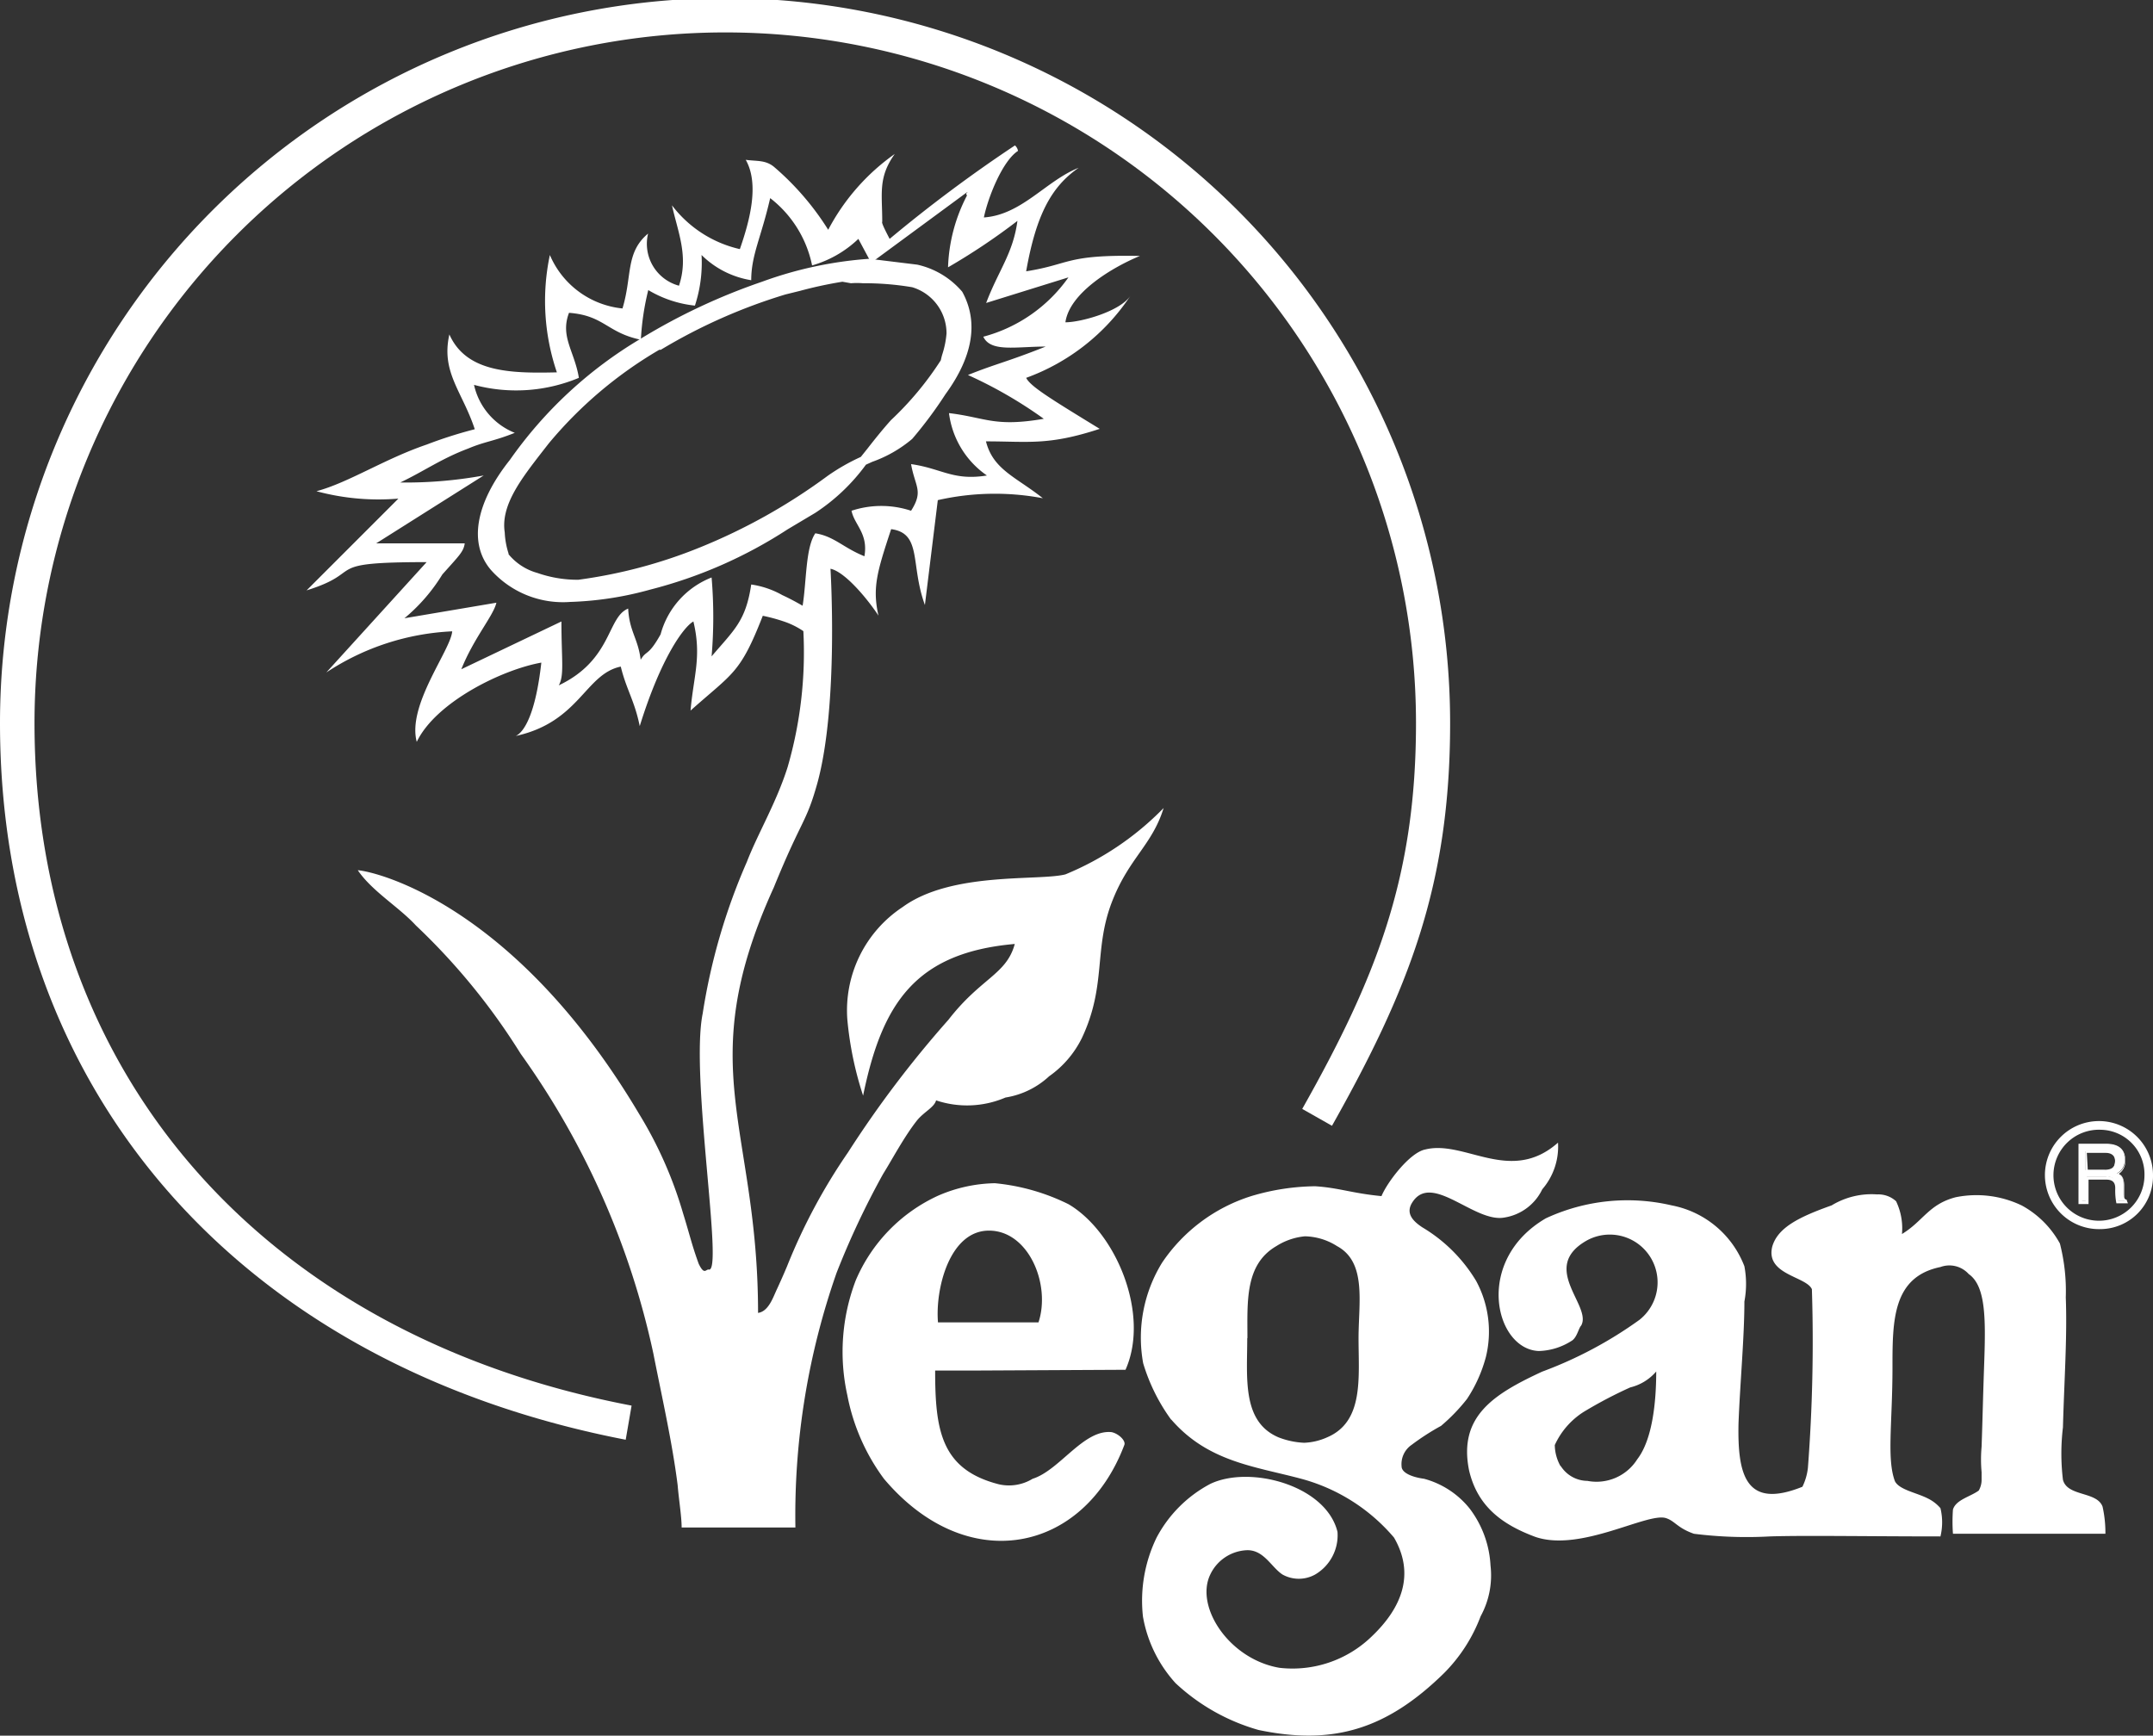
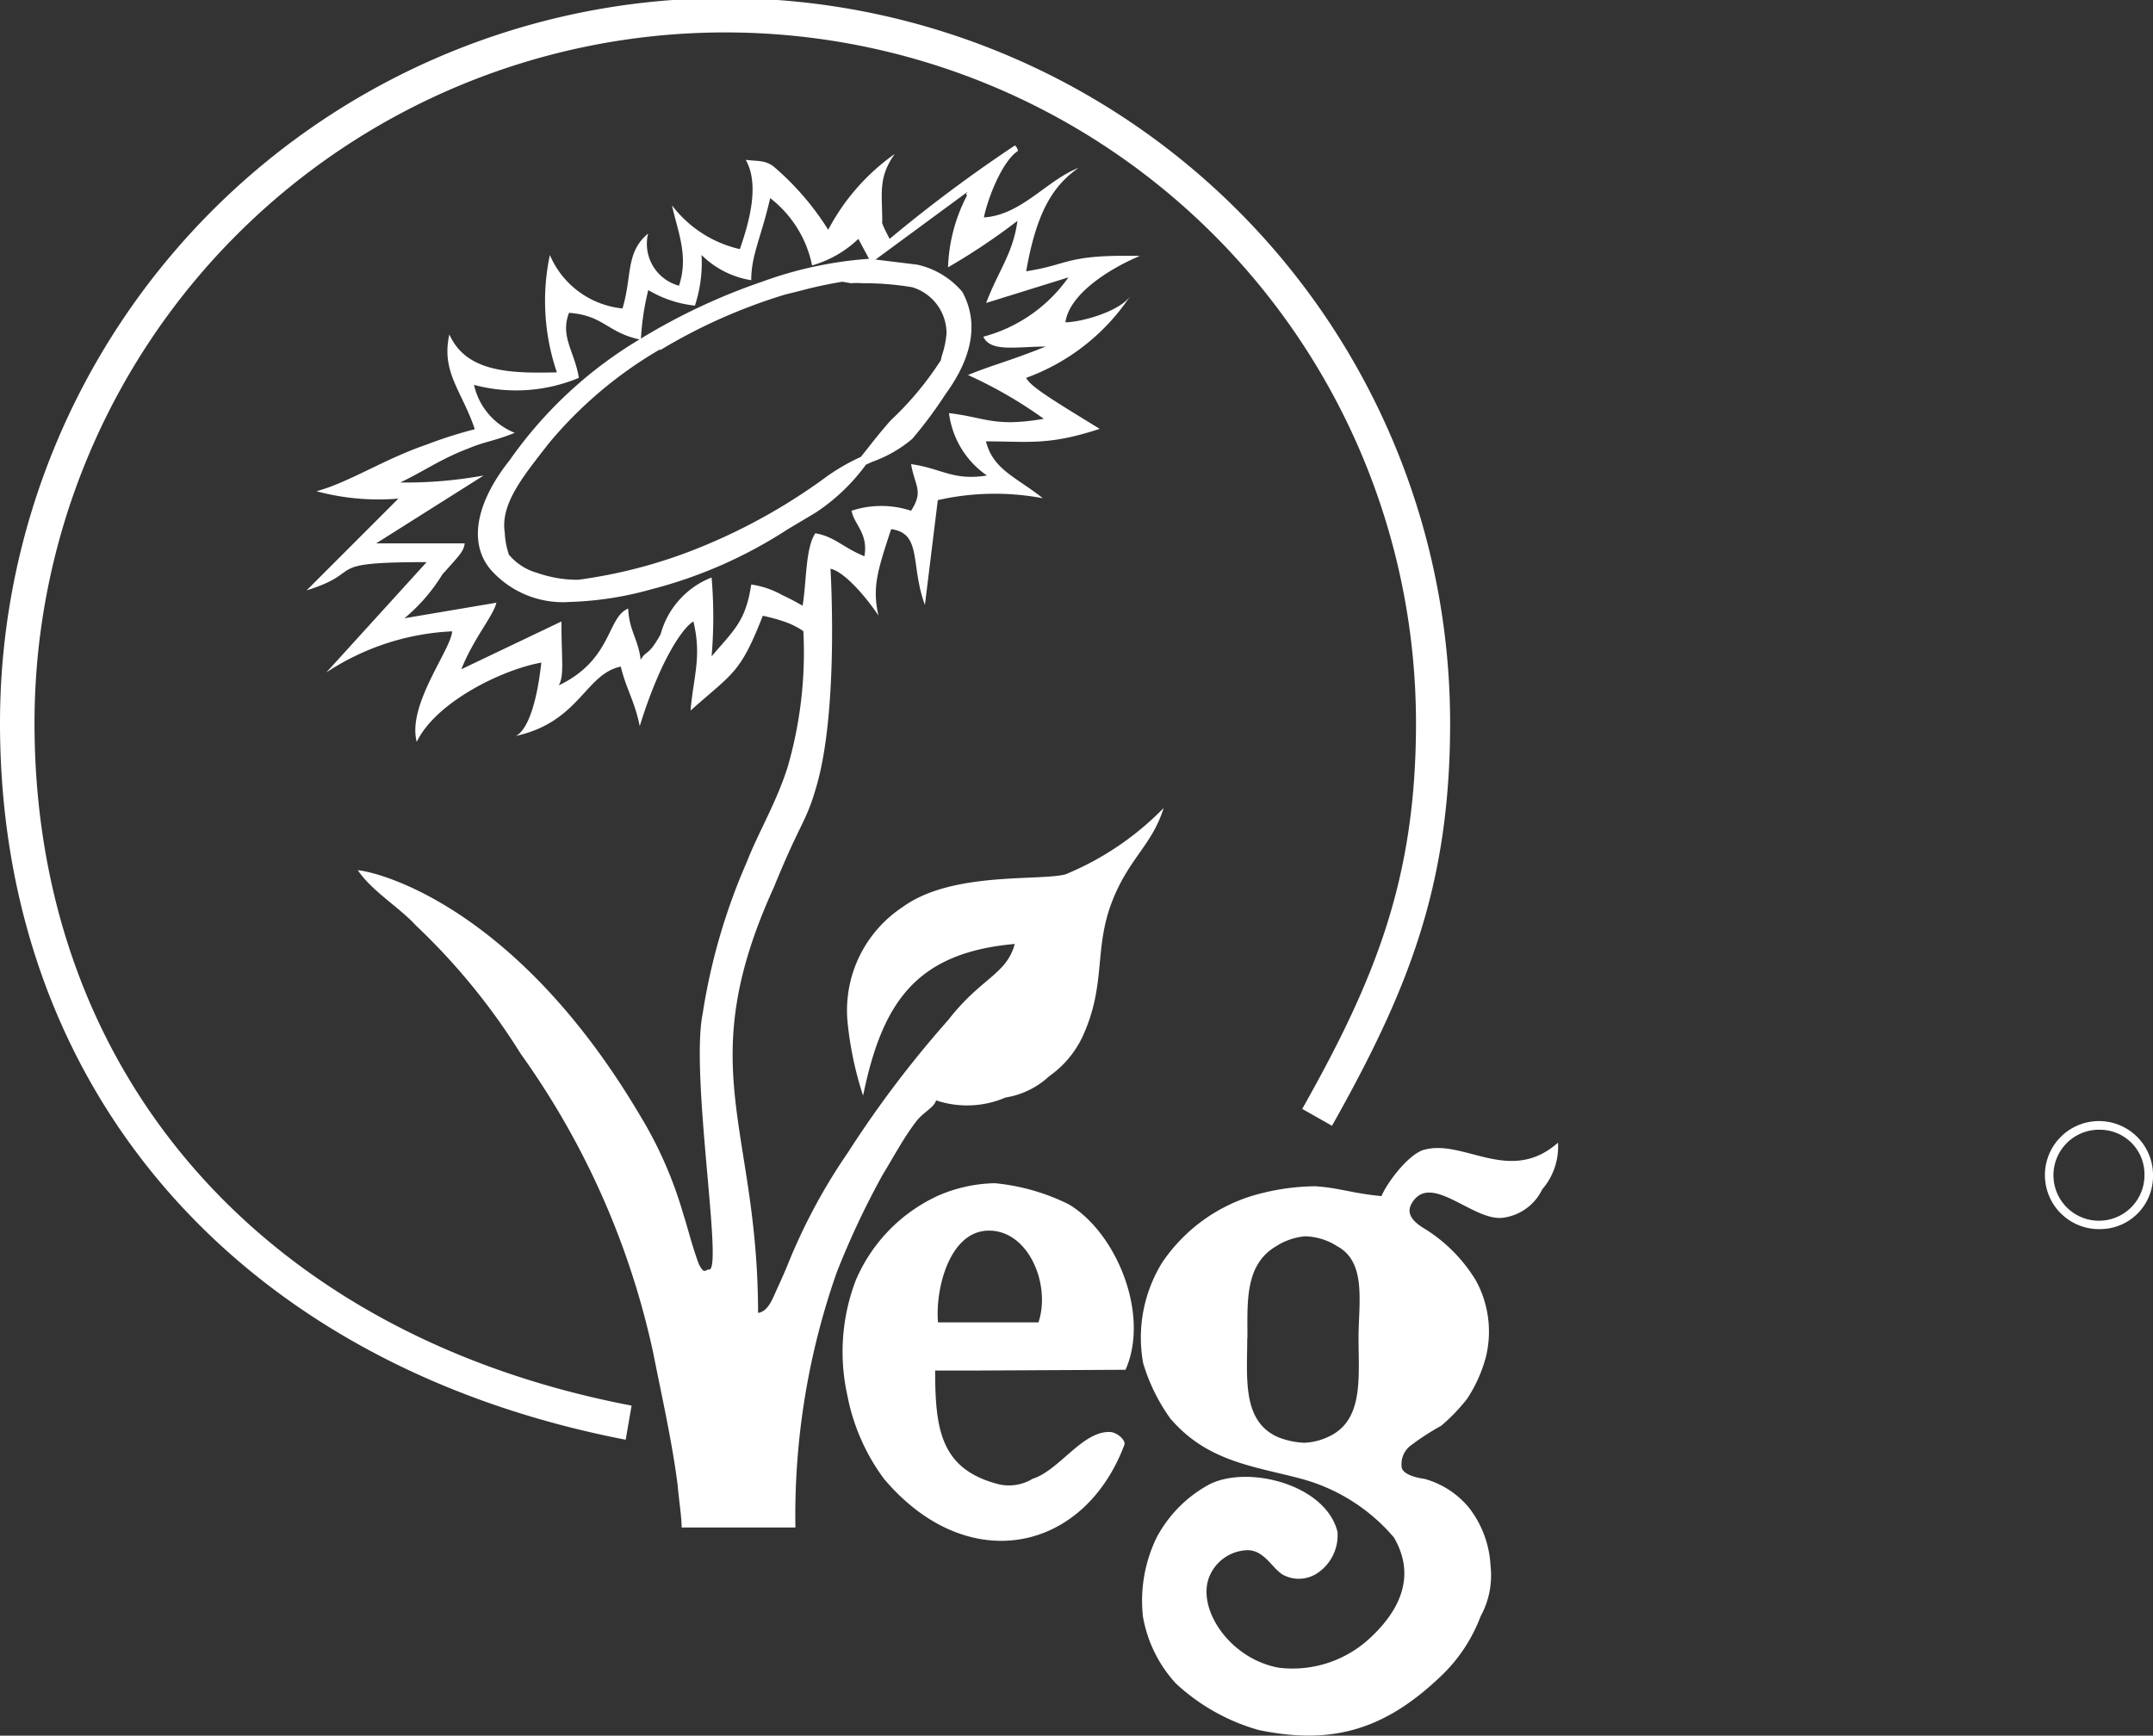
<svg xmlns="http://www.w3.org/2000/svg" viewBox="0 0 113.55 91.55">
  <rect x="0" y="0" width="113.55" height="91.55" fill="#333333" stroke="none" />
  <defs>
    <style>.cls-1,.cls-2{fill:#fff}.cls-1{fill-rule:evenodd}</style>
  </defs>
  <g id="Warstwa_2" data-name="Warstwa 2">
    <g id="desktop_web" data-name="desktop + web">
-       <path class="cls-1" d="M112 63v-.54c0-.43-.19-.51-.36-.57a.76.76 0 00.42-.72c0-.65-.49-.82-1-.82h-1.4v3h.4v-1.3h1c.47 0 .53.3.53.54a3.61 3.61 0 00.06.76h.51v-.07c-.16-.01-.16-.07-.16-.28zm-1-1.28h-1v-1h1c.22 0 .55 0 .55.49s-.24.55-.55.55z" />
-       <path class="cls-2" d="M112.23 63.47h-.61a3.27 3.27 0 01-.06-.78c0-.23-.06-.47-.47-.47h-.94v1.29h-.53v-3.18h1.47c.67 0 1 .31 1 .88a.79.79 0 01-.35.71c.16.07.28.21.29.58v.54c0 .15 0 .19.12.25zm-.52-.13h.35A.33.33 0 01112 63v-.54c0-.4-.16-.45-.31-.51h-.12l.11-.07a.71.71 0 00.39-.67c0-.5-.31-.75-.92-.75h-1.34v2.88h.19v-1.29h1.07a.53.53 0 01.6.6 3.65 3.65 0 00.04.69zm-.71-1.51h-1v-1.14h1.08a.53.53 0 01.62.55c0 .39-.23.59-.7.59zm-.89-.13h.89c.38 0 .55-.14.55-.46s-.24-.43-.49-.43h-1z" />
-       <path class="cls-1" d="M81.33 72.35a21.56 21.56 0 005.13-2.73 2.52 2.52 0 00-2.77-4.19c-2.53 1.43.3 3.45-.3 4.49-.14.14-.22.66-.53.82a3.36 3.36 0 01-1.7.52c-2.32-.08-3.44-4.78.37-7a10.22 10.22 0 016.64-.68A5.14 5.14 0 0192 66.79a5 5 0 010 1.86c0 1.87-.23 4.33-.31 6.42-.06 2.75.39 4.55 3.37 3.35a3 3 0 00.29-1 87.63 87.63 0 00.21-9.42c-.3-.68-2.46-.76-2.09-2.25.29-1 1.41-1.56 3.13-2.17A4.06 4.06 0 0199 63a1.39 1.39 0 011 .36 3.3 3.3 0 01.31 1.73c1.12-.68 1.41-1.57 2.83-1.94a5.51 5.51 0 013.5.44 5.05 5.05 0 012 2 10.09 10.09 0 01.31 2.84c.08 2.09-.08 4.32-.15 6.86a11.54 11.54 0 000 2.76c.23.9 1.79.6 2.09 1.42a6.32 6.32 0 01.15 1.43H103a8.69 8.69 0 010-1.28c.16-.52.91-.67 1.36-1a1.14 1.14 0 00.15-.53v-.44a7.46 7.46 0 010-1.34c.06-1.72.06-2.17.14-4.49s.07-4-.82-4.62a1.37 1.37 0 00-1.49-.37c-2.53.52-2.53 2.83-2.53 5.3 0 2.9-.31 4.84.13 6 .23.45 1.13.6 1.72.9a2.07 2.07 0 01.68.52 3.17 3.17 0 010 1.49c-3.81 0-7.16-.06-9 0a22.29 22.29 0 01-4-.14c-.89-.31-1-.68-1.49-.83-1-.29-4.48 1.8-6.86 1-1.79-.66-3.07-1.63-3.51-3.51-.58-2.86 1.31-4.03 3.85-5.21zm1 5a1.68 1.68 0 001.39.76 2.54 2.54 0 002.63-1.14c.81-1.05 1-3.06 1-4.63a2.61 2.61 0 01-1.37.84 23.08 23.08 0 00-2.47 1.3A4.07 4.07 0 0082 76.22a2.32 2.32 0 00.29 1.09z" />
      <path class="cls-2" d="M33 75.94C12.63 72 0 57.55 0 38.14a38.24 38.24 0 0176.48 0c0 8.56-2.19 14.06-6.23 21.24l-1.57-.89c3.89-6.9 6-12.19 6-20.35a36.43 36.43 0 00-72.86 0c0 18.49 12.06 32.29 31.49 36z" />
      <path class="cls-1" d="M61.78 74.9a9.84 9.84 0 01-1.49-3 7.54 7.54 0 011-5.3 8.88 8.88 0 014.7-3.51 12.11 12.11 0 013.37-.52c1.26.08 1.94.37 3.5.52.3-.73 1.49-2.3 2.31-2.46 2.09-.52 4.49 1.86 7-.36a3.44 3.44 0 01-.83 2.46 2.68 2.68 0 01-2 1.49c-1.57.29-3.81-2.39-4.84-.82-.39.58 0 1 .52 1.34a8.21 8.21 0 012.83 2.82 5.62 5.62 0 01.52 4 7.5 7.5 0 01-1 2.23A9.67 9.67 0 0176 75.21a12.63 12.63 0 00-1.55 1 1.23 1.23 0 00-.53 1.13c0 .36.59.58 1.19.66a4.61 4.61 0 012.4 1.57 5.43 5.43 0 011.1 3 4.49 4.49 0 01-.52 2.68 8.49 8.49 0 01-1.93 3c-3.06 3-5.89 3.81-9.78 3A10.66 10.66 0 0162 88.78a7 7 0 01-1.72-3.51A7.62 7.62 0 0161 81.1a6.8 6.8 0 012.83-2.83c2.09-1 6.11.07 6.71 2.53a2.4 2.4 0 01-1.18 2.25 1.77 1.77 0 01-1.72 0c-.6-.39-1-1.35-1.94-1.28a2.24 2.24 0 00-1.87 1.28c-.82 1.7 1 4.47 3.65 4.92a6 6 0 004.86-1.65c1.57-1.49 2.31-3.27 1.18-5.22a9.73 9.73 0 00-4.89-3.1c-2.46-.66-4.93-.89-6.87-3.14zm4-4.32c0 2.09-.29 4.4 1.64 5.23a4.22 4.22 0 001.36.29 3.25 3.25 0 001.22-.29c1.94-.83 1.65-3.14 1.65-5.23 0-1.87.44-4-1.13-4.85a3.27 3.27 0 00-1.7-.52 3.4 3.4 0 00-1.51.52c-1.66.97-1.52 2.92-1.52 4.85zM51.53 72.29h-2.21c0 3.13.3 5.22 3.36 6a2.39 2.39 0 001.78-.29c1.43-.45 2.69-2.62 4.17-2.46.37.08.75.45.67.67-2.15 5.71-8.3 6.98-12.68 1.79a10.81 10.81 0 01-1.93-4.4 10.58 10.58 0 01.44-6.06 8.62 8.62 0 014.34-4.47 7.81 7.81 0 013-.66 11.1 11.1 0 013.89 1.11c2.52 1.49 4.3 5.82 3 8.73zm3.24-2.54c.66-2-.52-4.84-2.61-4.84s-2.84 3.09-2.69 4.84h5.3zM47.18 22.36c-1.4 1.5-2.31 3.27-4.32 4.5-2.38 1.34-4.18 2.84-8.65 4-2.48.6-6.2 1.41-8.15-1-1.33-1.57-.36-3.8 1-5.52a22 22 0 016.85-6.35 31.81 31.81 0 016.35-3 20.41 20.41 0 015.59-1.2l2.49.31a4.09 4.09 0 012.21 1.34c.82 1.49.53 3.21-.89 5.15A19.62 19.62 0 0147.91 23c-.86.88-2.65 1.26-4.11 2.31A30.44 30.44 0 0137 29.1a26.29 26.29 0 01-6.48 1.73 7 7 0 01-2.24-.37 3.37 3.37 0 01-1.65-1.12 4.48 4.48 0 01-.29-1.21c-.23-1.64 1.12-3.2 2.38-4.85a22.31 22.31 0 015.9-5 29.49 29.49 0 016.72-3 29.66 29.66 0 013.06-.67l.44.07a14.72 14.72 0 013.35.2 2.74 2.74 0 012 2.65 9.93 9.93 0 01-.35 1.47 17.32 17.32 0 01-2.66 3.36z" />
      <path class="cls-2" d="M30.06 31.75a5.09 5.09 0 01-4.17-1.69c-1.18-1.38-.83-3.5 1-5.8a22.36 22.36 0 016.91-6.4 32.32 32.32 0 016.39-3 20.64 20.64 0 015.66-1.21l2.53.31a4.35 4.35 0 012.37 1.43c.87 1.59.57 3.41-.89 5.41a22.08 22.08 0 01-1.75 2.35A6.74 6.74 0 0146 24.36l-.33.15A10.29 10.29 0 0143 27.05l-1.46.87a24.24 24.24 0 01-7.25 3.18 17.73 17.73 0 01-4.23.65zM45.81 14.1a20.32 20.32 0 00-5.49 1.19 30.87 30.87 0 00-6.3 3 21.79 21.79 0 00-6.79 6.28c-.79 1-2.46 3.52-1 5.24a4.6 4.6 0 003.82 1.52 18 18 0 004.09-.62 24.07 24.07 0 007.12-3.13c.49-.3 1-.59 1.48-.88a8.43 8.43 0 001.95-1.7c-.26.15-.51.31-.76.48a30.62 30.62 0 01-6.84 3.82 26.18 26.18 0 01-6.54 1.74 7.13 7.13 0 01-2.32-.38 3.45 3.45 0 01-1.75-1.2v-.06a4.9 4.9 0 01-.31-1.28c-.22-1.56.91-3 2.11-4.57l.32-.42a22.39 22.39 0 016-5.05l.08-.05a29.27 29.27 0 016.69-2.95l.77-.2a23 23 0 012.32-.49l.44.08a4.79 4.79 0 01.67 0 14.8 14.8 0 012.73.23 3 3 0 012.13 2.87 4.66 4.66 0 01-.23 1.18c0 .15-.07.26-.08.31v.12a17.06 17.06 0 01-2.69 3.36c-.36.38-.69.8-1 1.21a4.81 4.81 0 001.42-.89 20.36 20.36 0 001.71-2.29c1.36-1.86 1.66-3.52.89-4.92a4 4 0 00-2.08-1.23zm-19 15.12a3 3 0 001.53 1 6.42 6.42 0 002.16.36 26.28 26.28 0 006.4-1.7 30.71 30.71 0 006.75-3.78 10.9 10.9 0 011.75-1l.36-.45c.39-.5.79-1 1.23-1.49A16.69 16.69 0 0049.62 19a3 3 0 01.09-.35 4.86 4.86 0 00.21-1.06 2.54 2.54 0 00-1.81-2.44 15.11 15.11 0 00-2.6-.21 3.89 3.89 0 00-.63 0l-.45-.08a21.76 21.76 0 00-2.23.48l-.77.19a29.09 29.09 0 00-6.58 2.92h-.08a22 22 0 00-5.83 4.94l-.32.41c-1.14 1.47-2.22 2.86-2 4.28a4.2 4.2 0 00.21 1.14zM110.79 64.83a2.85 2.85 0 112.76-2.83 2.79 2.79 0 01-2.76 2.83zm0-5.24A2.4 2.4 0 10113.1 62a2.35 2.35 0 00-2.31-2.41z" />
      <path class="cls-1" d="M56.19 46.12c-1.42.36-6-.16-8.58 1.72a6.53 6.53 0 00-2.92 5.95 18.16 18.16 0 00.83 4c1-4.86 2.75-7.54 8-8-.44 1.62-1.78 1.78-3.5 4a56.66 56.66 0 00-5.3 7 30.48 30.48 0 00-3.21 6s-.22.53-.53 1.2c-.21.44-.44 1.18-1 1.26 0-9.85-3.51-12.91.83-22.44 1.49-3.66 1.7-3.36 2.3-5.51 1.13-4.13.69-11.3.69-11.3.75.15 1.93 1.56 2.53 2.47-.33-1.47-.07-2.32.67-4.56 1.64.22 1 1.87 1.78 4l.68-5.53a13.6 13.6 0 015.54-.1c-1.42-1.13-2.62-1.5-3-3 2.25 0 3.29.23 6-.66-2.68-1.64-3.65-2.24-3.88-2.69a11.17 11.17 0 005.5-4.33c-.55.83-2.62 1.4-3.43 1.4.22-1.57 2.52-2.92 3.93-3.5-3.93-.08-3.65.44-6 .81.53-3 1.34-4.47 2.77-5.46-1.72.68-3 2.48-5 2.62.23-1.11 1-3 1.8-3.51a.5.5 0 00-.16-.29 75.66 75.66 0 00-6.61 4.93c-.16-.31-.45-.86-.39-.9 0-1.5-.23-2.33.66-3.58a11.37 11.37 0 00-3.51 4 14.44 14.44 0 00-2.86-3.32c-.45-.37-.91-.29-1.49-.37.73 1.28.21 3.22-.31 4.71a6.23 6.23 0 01-3.58-2.31c.31 1.41.89 2.68.37 4.24a2.29 2.29 0 01-1.63-2.75c-1.2 1-.83 2.23-1.35 3.95A4.67 4.67 0 0129 13.45a11.69 11.69 0 00.37 6.19c-2.46.06-4.78 0-5.67-2-.45 2 .68 3 1.34 5a23.09 23.09 0 00-2.54.81c-2.23.76-4.1 2-5.81 2.46a12.59 12.59 0 004.32.39l-4.84 4.84c3.2-1 .66-1.49 6.33-1.49l-5.29 5.82a13.11 13.11 0 016.64-2.17c-.08 1-2.39 3.89-1.87 5.83 1-2.09 4.49-3.81 6.57-4.18-.3 2.69-.9 3.66-1.35 3.87 3.37-.74 3.66-3.27 5.54-3.66.29 1.2.73 1.8 1 3.14 1.11-3.58 2.31-5.23 2.83-5.52.45 1.86 0 2.91-.15 4.7 2.24-2 2.61-1.93 3.81-5a9.12 9.12 0 011.14.31 4.16 4.16 0 011 .5 21.76 21.76 0 01-.83 7.17c-.59 1.87-1.57 3.5-2.15 5a32.15 32.15 0 00-2.33 8c-.67 3.29 1.13 13.8.31 13.5-.15 0-.23.3-.52-.3-.38-1.05-.46-1.49-.83-2.68a21.52 21.52 0 00-2.31-5.22C27.23 47.84 20 46 18.87 45.9c.75 1.11 2.17 1.94 3.06 2.91a34.1 34.1 0 015.53 6.77 42.43 42.43 0 017 15.82c.44 2.24 1 4.7 1.28 6.94.06.74.21 1.65.21 2.23h6a38.68 38.68 0 012.17-13.43 43.57 43.57 0 012.45-5.21c.47-.75 1.13-2 1.8-2.84.37-.45.9-.68 1-1.05a5.14 5.14 0 003.66-.15 4.39 4.39 0 002.3-1.12 5.36 5.36 0 001.72-2c1.34-2.83.6-4.71 1.63-7.29.89-2.24 2.09-2.92 2.69-4.86a15.43 15.43 0 01-5.18 3.5zM41.26 31.39a4.7 4.7 0 00-1.64-.56c-.29 1.93-.89 2.38-2.09 3.79a24.56 24.56 0 000-4.16 4.47 4.47 0 00-2.69 3c-.66 1.18-.74.81-1.05 1.34-.14-1.13-.6-1.5-.66-2.7-1.12.45-.83 2.7-3.66 4.05.3-.53.14-1.35.14-3.37l-5.28 2.52c.66-1.65 1.7-2.83 1.85-3.51l-4.85.82a9.32 9.32 0 002-2.31c.89-1 1.12-1.2 1.18-1.64h-4.67l5.67-3.58a22.94 22.94 0 01-4.4.37c1.26-.6 2.17-1.26 3.58-1.79.9-.38 1.34-.38 2.46-.83A3.55 3.55 0 0125 20.3a8.58 8.58 0 005.53-.37c-.23-1.41-1-2.17-.52-3.43 1.86.14 2 1.05 3.79 1.42a13.78 13.78 0 01.39-2.62 6 6 0 002.46.82 7.25 7.25 0 00.35-2.67 4.8 4.8 0 002.62 1.33c0-1.33.52-2.24 1-4.33A6 6 0 0142.83 14a5.85 5.85 0 002.44-1.4l.6 1.12a.39.39 0 00-.06.24L51 10.14c.13 0-.13 0 0 .17a8.79 8.79 0 00-1 3.79 33.85 33.85 0 003.66-2.45c-.23 1.72-1 2.61-1.65 4.33l4.34-1.35a8 8 0 01-4.49 3.13c.39.83 1.72.52 3.29.52-2.09.83-2.61.9-4.1 1.5a23.21 23.21 0 014 2.31c-2.62.45-3.06-.07-5-.3a4.71 4.71 0 002 3.29c-1.78.29-2.38-.37-4-.6.21 1.2.67 1.41 0 2.46a5 5 0 00-3.14 0c.15.75.89 1.19.68 2.4-1.12-.45-1.59-1.05-2.59-1.21-.52.76-.46 2.54-.67 3.82-.33-.19-.7-.39-1.07-.56z" />
    </g>
  </g>
</svg>